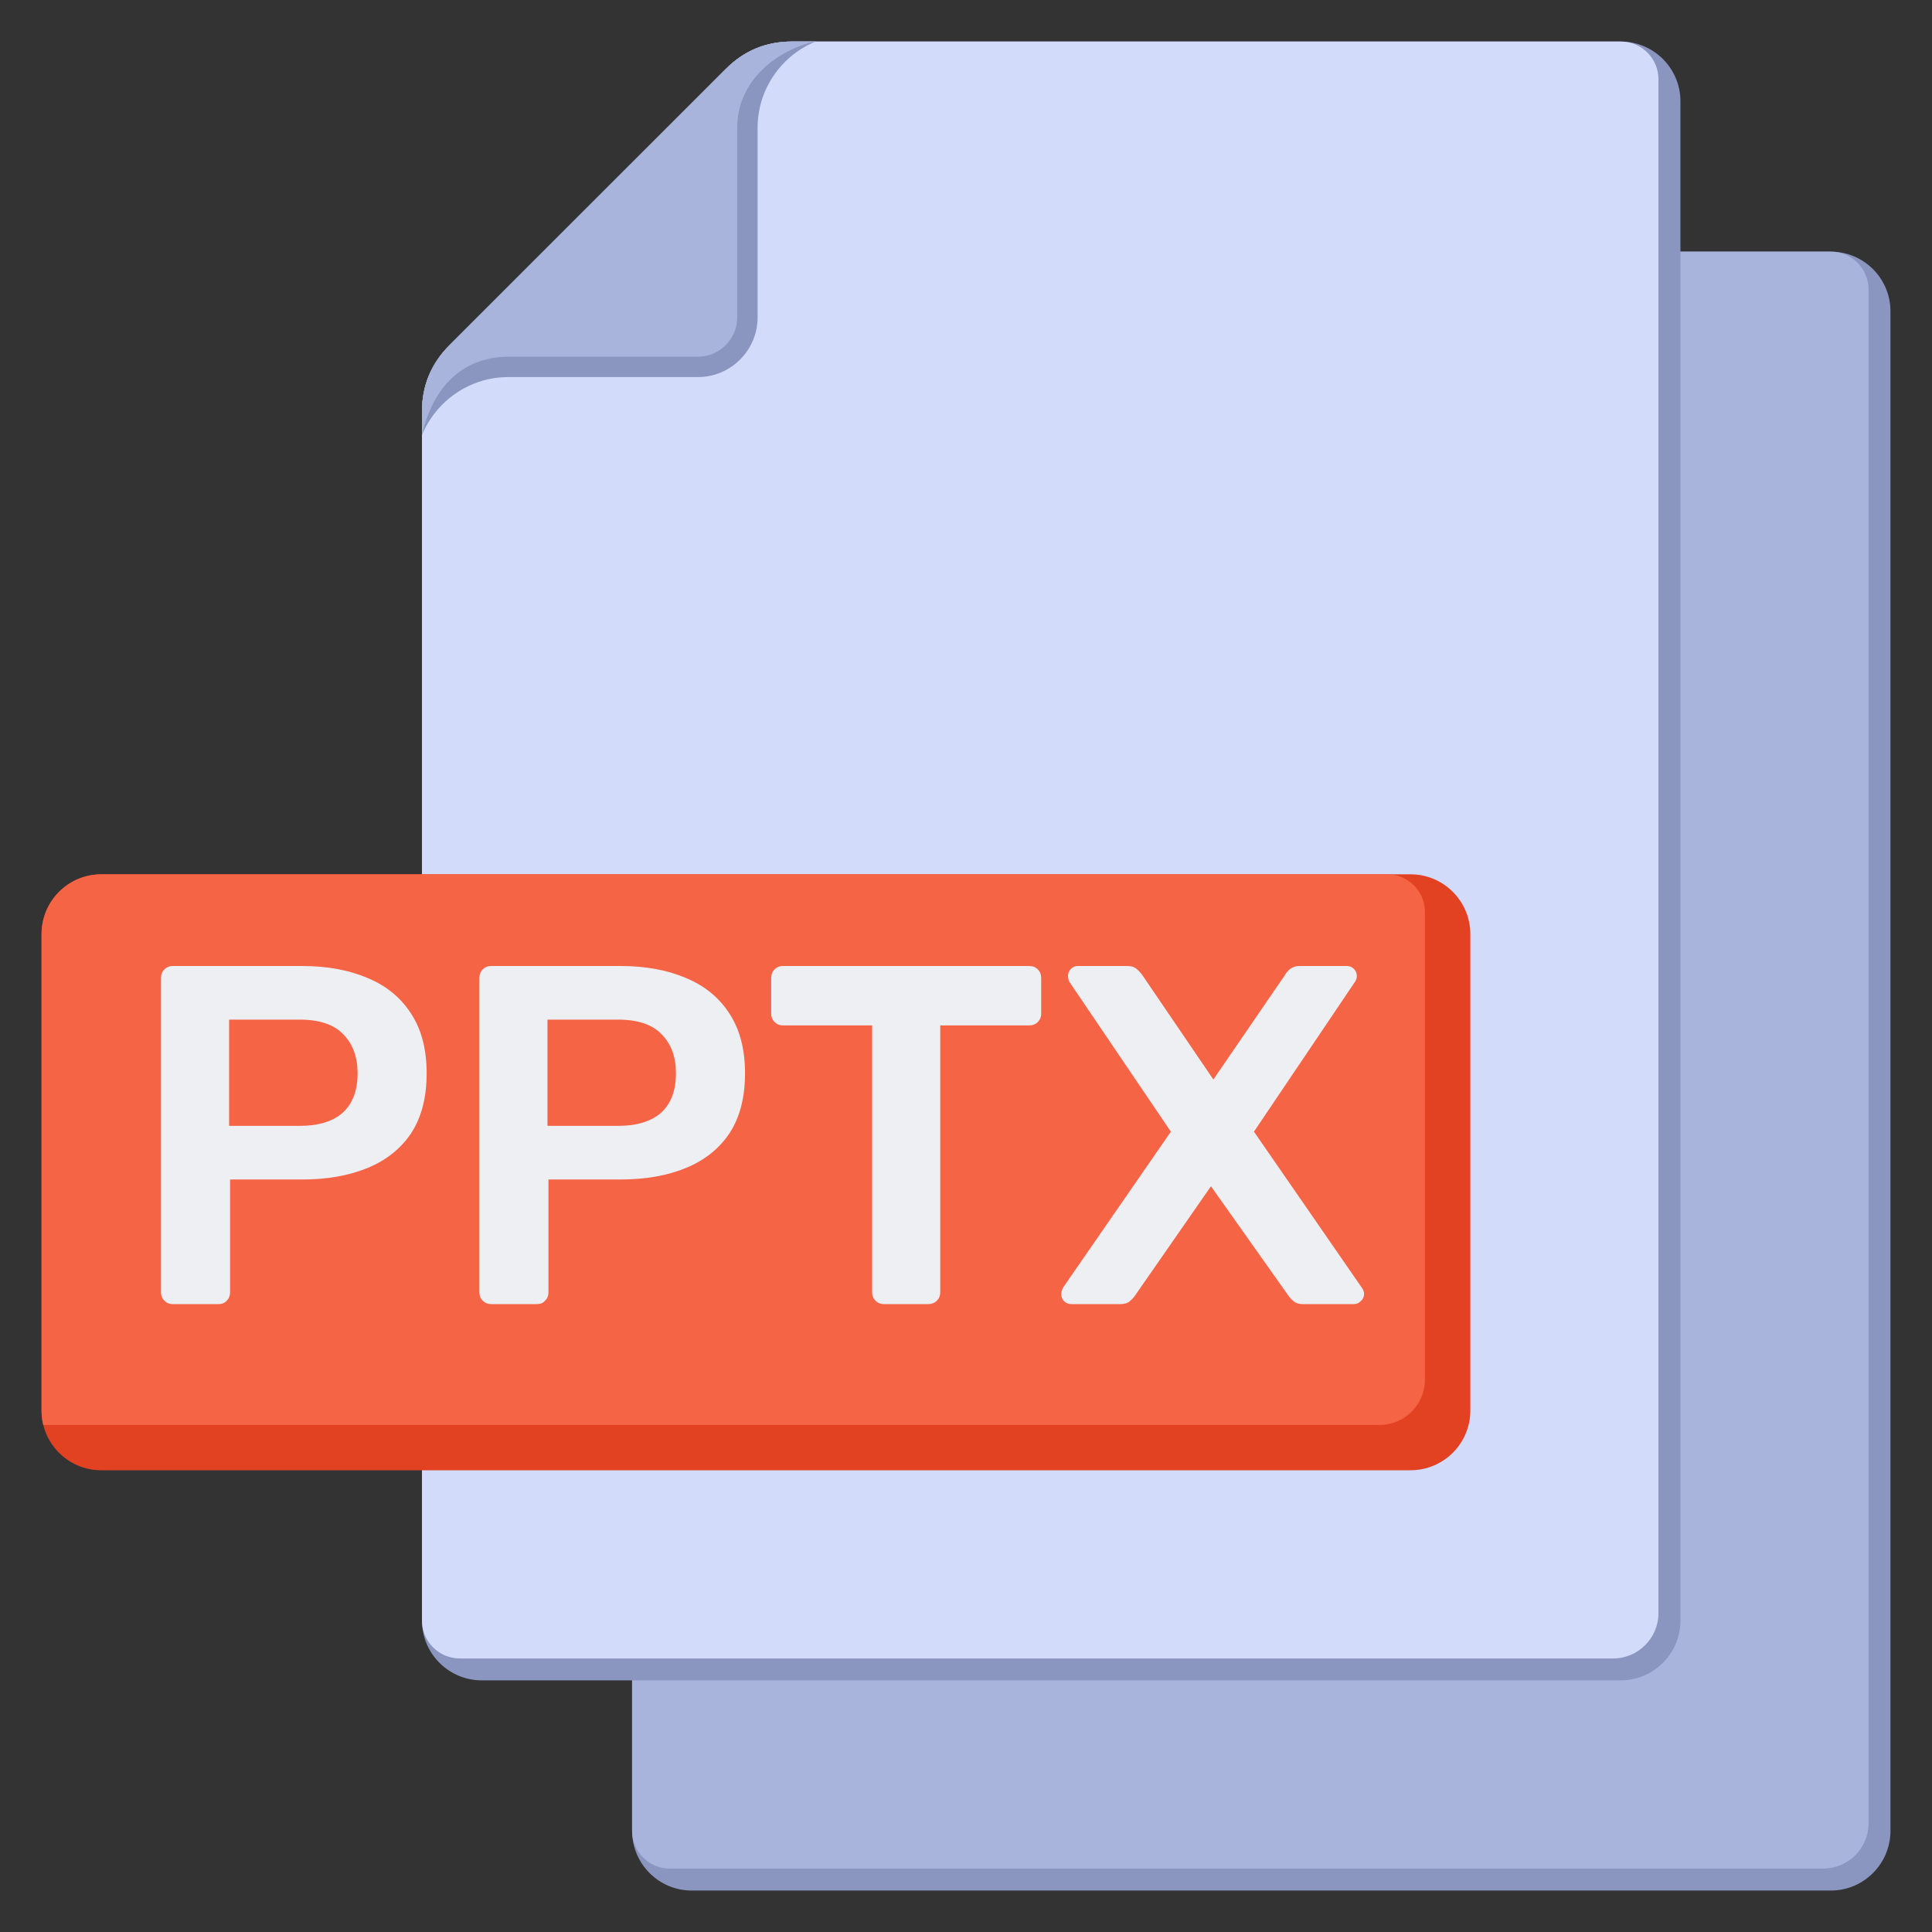
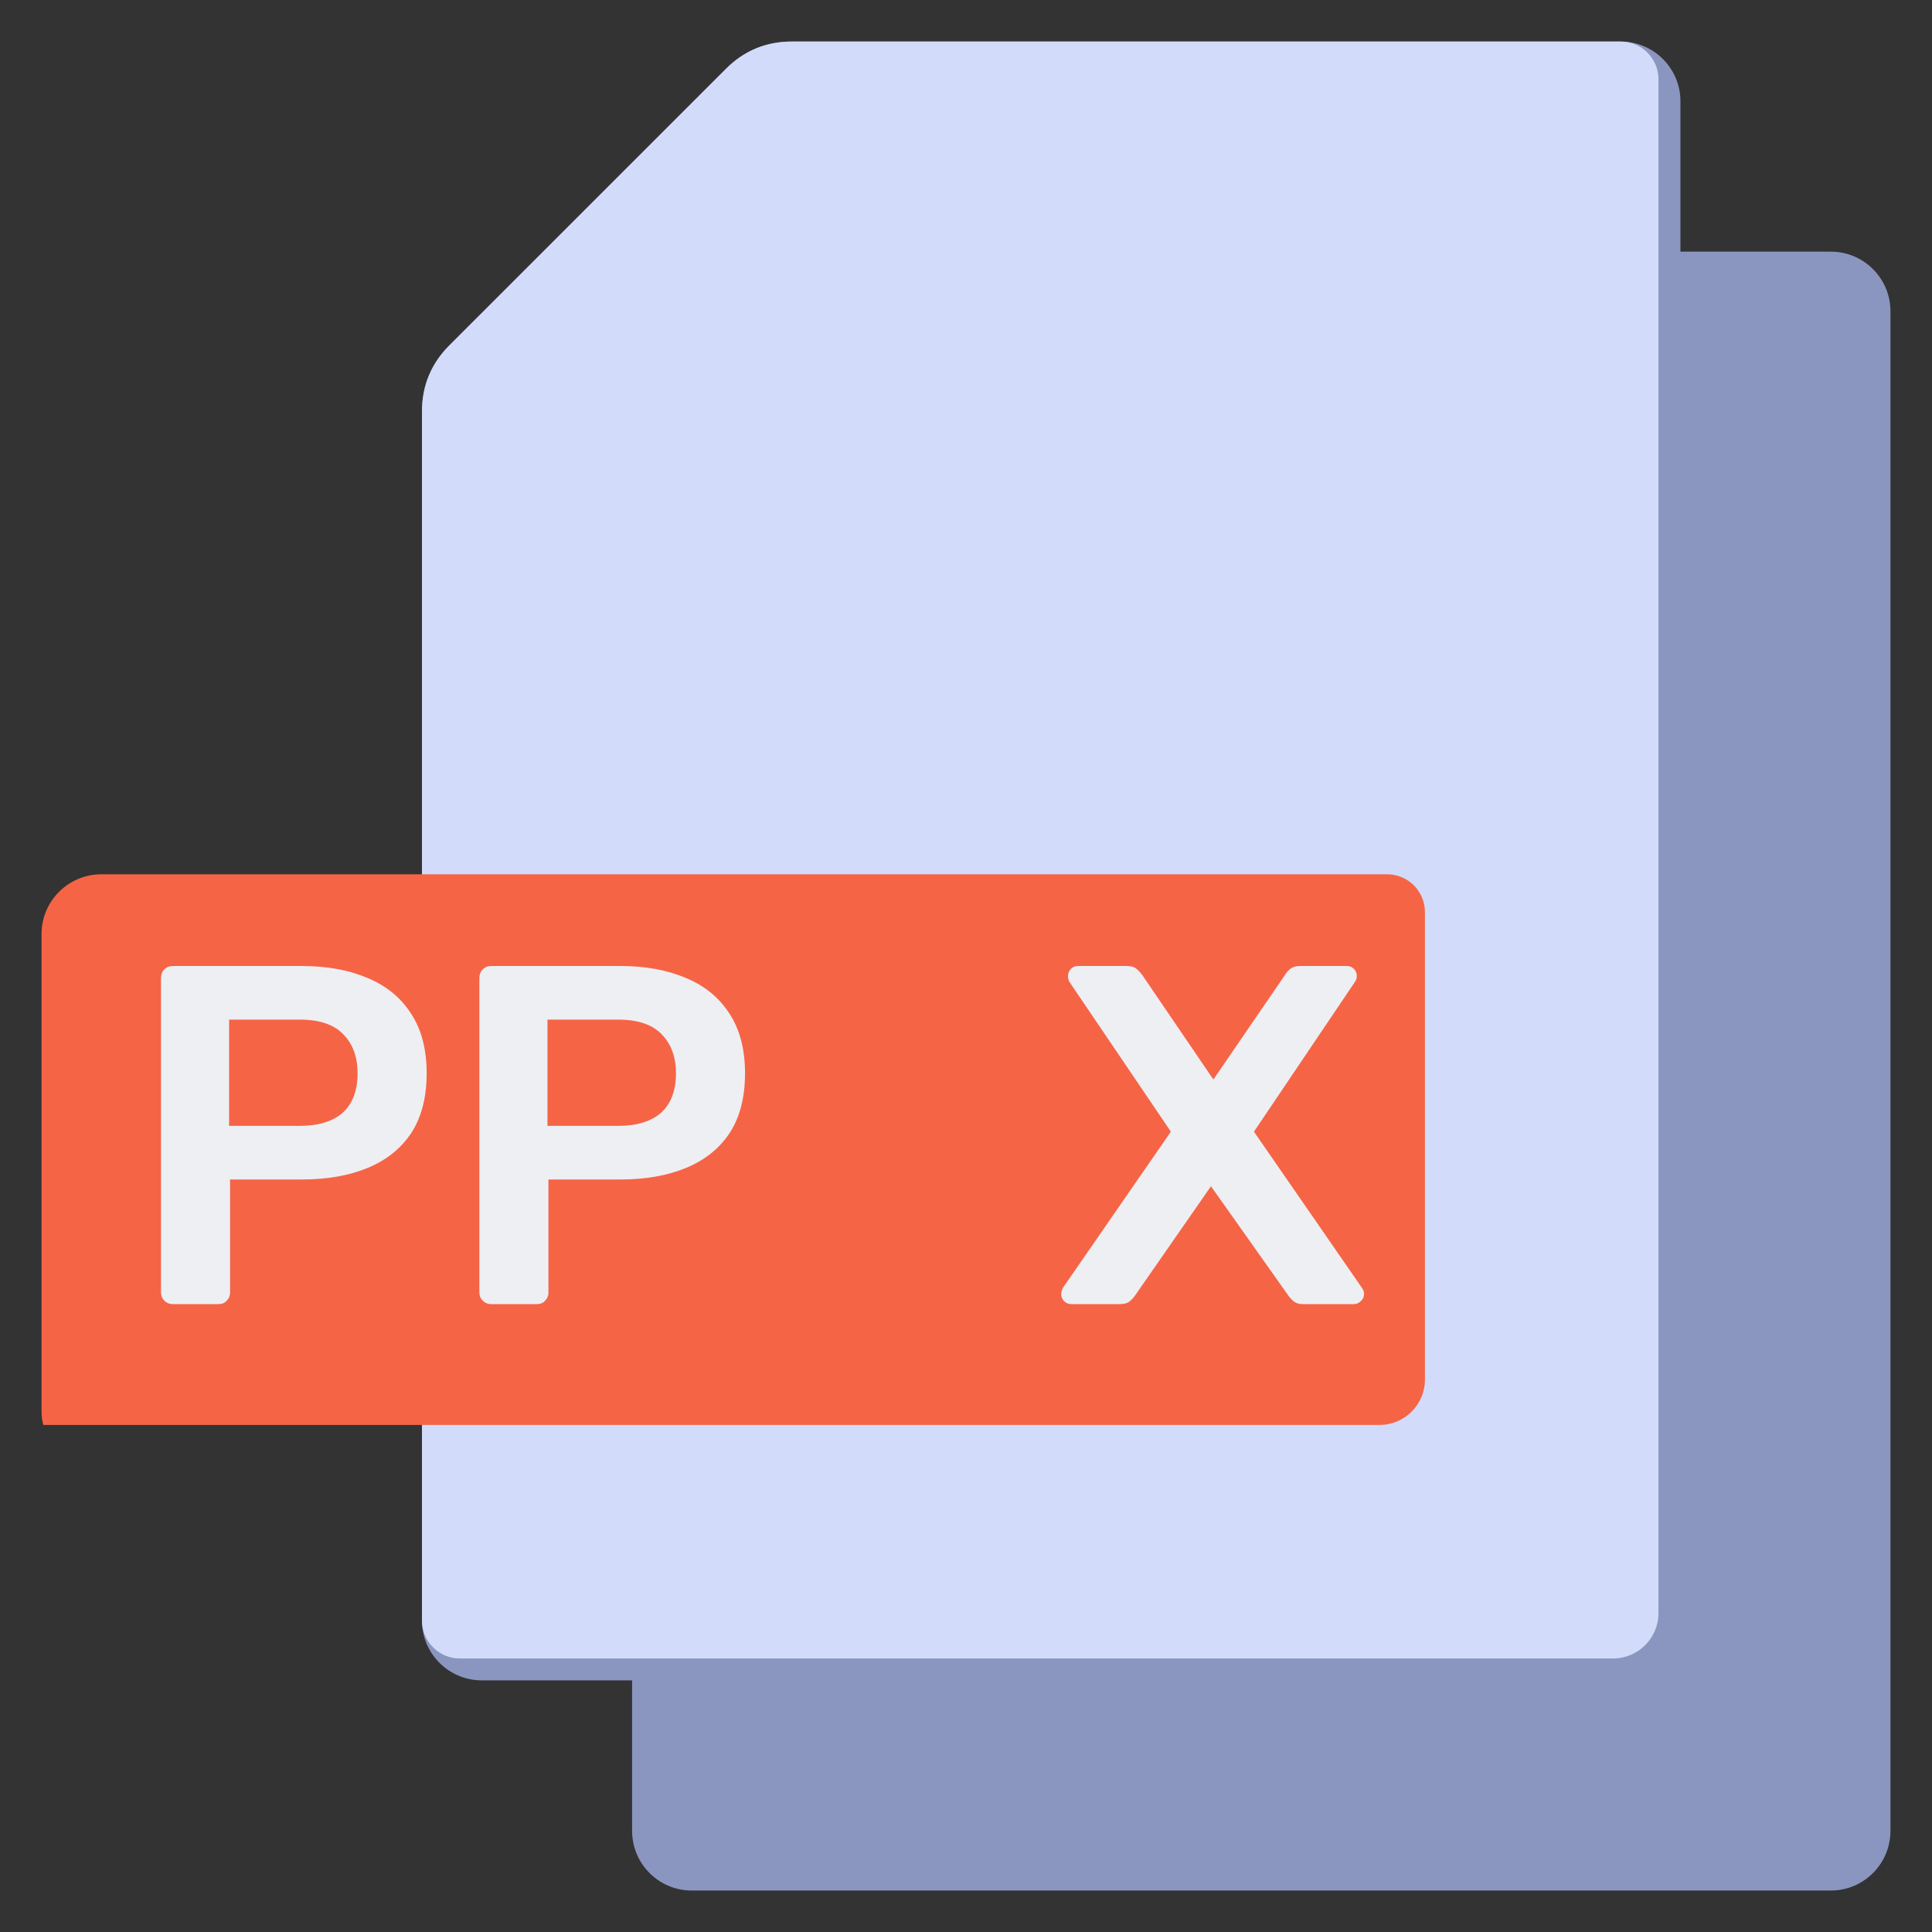
<svg xmlns="http://www.w3.org/2000/svg" width="24" height="24" viewBox="0 0 24 24" fill="none">
  <rect x="0" y="0" width="24" height="24" fill="#333333" stroke="none" />
  <g clip-path="url(#clip0_1_16944)">
    <path d="M8.593 3.126H22.743C23.152 3.126 23.484 3.458 23.484 3.867V22.743C23.484 23.153 23.152 23.485 22.743 23.485H8.593C8.184 23.485 7.852 23.153 7.852 22.743V3.867C7.852 3.458 8.184 3.126 8.593 3.126Z" fill="#8A96BF" />
-     <path fill-rule="evenodd" clip-rule="evenodd" d="M7.852 22.743V7.721C7.852 7.402 7.965 7.127 8.191 6.902L11.627 3.465C11.853 3.24 12.127 3.126 12.446 3.126H22.743C23.001 3.126 23.212 3.337 23.212 3.595V22.65C23.212 22.959 22.959 23.212 22.649 23.212H8.32C8.062 23.212 7.852 23.002 7.852 22.743Z" fill="#A8B4DB" />
    <path fill-rule="evenodd" clip-rule="evenodd" d="M5.242 20.133V5.11C5.242 4.791 5.356 4.517 5.581 4.291L9.018 0.855C9.243 0.629 9.518 0.516 9.837 0.516H20.134C20.542 0.516 20.875 0.849 20.875 1.257V20.133C20.875 20.541 20.542 20.874 20.134 20.874H5.984C5.575 20.874 5.242 20.541 5.242 20.133Z" fill="#8A96BF" />
    <path fill-rule="evenodd" clip-rule="evenodd" d="M5.242 20.133V5.11C5.242 4.791 5.356 4.517 5.581 4.291L9.018 0.855C9.243 0.629 9.518 0.516 9.837 0.516H20.134C20.392 0.516 20.602 0.726 20.602 0.984V20.039C20.602 20.349 20.349 20.602 20.04 20.602H5.711C5.453 20.602 5.242 20.391 5.242 20.133Z" fill="#D2DBFA" />
-     <path fill-rule="evenodd" clip-rule="evenodd" d="M9.018 0.855C9.243 0.629 9.518 0.516 9.837 0.516H10.131C9.709 0.689 9.411 1.105 9.411 1.588V3.943C9.411 4.351 9.078 4.684 8.67 4.684H6.314C5.832 4.684 5.416 4.983 5.242 5.404V5.11C5.242 4.791 5.356 4.517 5.581 4.291L9.018 0.855Z" fill="#8A96BF" />
-     <path fill-rule="evenodd" clip-rule="evenodd" d="M9.018 0.855C9.243 0.629 9.518 0.516 9.837 0.516H10.131C9.772 0.582 9.158 0.925 9.158 1.588V3.943C9.158 4.212 8.938 4.431 8.67 4.431H6.314C5.995 4.431 5.437 4.562 5.242 5.404V5.11C5.242 4.791 5.356 4.517 5.581 4.291L9.018 0.855Z" fill="#A8B4DB" />
-     <path d="M1.257 10.861H17.523C17.932 10.861 18.265 11.194 18.265 11.603V17.523C18.265 17.932 17.932 18.264 17.523 18.264H1.257C0.848 18.264 0.516 17.932 0.516 17.523V11.603C0.516 11.194 0.848 10.861 1.257 10.861Z" fill="#E34222" />
    <path fill-rule="evenodd" clip-rule="evenodd" d="M0.537 17.701C0.523 17.644 0.516 17.584 0.516 17.523V11.603C0.516 11.194 0.849 10.861 1.257 10.861H17.233C17.491 10.861 17.701 11.072 17.701 11.33V17.139C17.701 17.448 17.449 17.701 17.139 17.701H0.537Z" fill="#F66446" />
    <path d="M2.144 16.2C2.104 16.2 2.07 16.186 2.042 16.158C2.014 16.13 2 16.096 2 16.056V12.15C2 12.106 2.014 12.07 2.042 12.042C2.07 12.014 2.104 12 2.144 12H3.752C4.064 12 4.336 12.05 4.568 12.15C4.8 12.246 4.98 12.394 5.108 12.594C5.236 12.79 5.3 13.036 5.3 13.332C5.3 13.632 5.236 13.88 5.108 14.076C4.98 14.268 4.8 14.412 4.568 14.508C4.336 14.604 4.064 14.652 3.752 14.652H2.858V16.056C2.858 16.096 2.844 16.13 2.816 16.158C2.792 16.186 2.758 16.2 2.714 16.2H2.144ZM2.846 13.986H3.722C3.954 13.986 4.132 13.932 4.256 13.824C4.38 13.712 4.442 13.548 4.442 13.332C4.442 13.132 4.384 12.972 4.268 12.852C4.152 12.728 3.97 12.666 3.722 12.666H2.846V13.986Z" fill="#EDEFF3" />
    <path d="M6.099 16.2C6.059 16.2 6.025 16.186 5.997 16.158C5.969 16.13 5.955 16.096 5.955 16.056V12.15C5.955 12.106 5.969 12.07 5.997 12.042C6.025 12.014 6.059 12 6.099 12H7.707C8.019 12 8.291 12.05 8.523 12.15C8.755 12.246 8.935 12.394 9.063 12.594C9.191 12.79 9.255 13.036 9.255 13.332C9.255 13.632 9.191 13.88 9.063 14.076C8.935 14.268 8.755 14.412 8.523 14.508C8.291 14.604 8.019 14.652 7.707 14.652H6.813V16.056C6.813 16.096 6.799 16.13 6.771 16.158C6.747 16.186 6.713 16.2 6.669 16.2H6.099ZM6.801 13.986H7.677C7.909 13.986 8.087 13.932 8.211 13.824C8.335 13.712 8.397 13.548 8.397 13.332C8.397 13.132 8.339 12.972 8.223 12.852C8.107 12.728 7.925 12.666 7.677 12.666H6.801V13.986Z" fill="#EDEFF3" />
-     <path d="M10.978 16.2C10.938 16.2 10.904 16.186 10.876 16.158C10.848 16.13 10.834 16.096 10.834 16.056V12.738H9.724C9.684 12.738 9.65 12.724 9.622 12.696C9.594 12.668 9.58 12.634 9.58 12.594V12.15C9.58 12.106 9.594 12.07 9.622 12.042C9.65 12.014 9.684 12 9.724 12H12.784C12.828 12 12.864 12.014 12.892 12.042C12.92 12.07 12.934 12.106 12.934 12.15V12.594C12.934 12.634 12.92 12.668 12.892 12.696C12.864 12.724 12.828 12.738 12.784 12.738H11.68V16.056C11.68 16.096 11.666 16.13 11.638 16.158C11.61 16.186 11.574 16.2 11.53 16.2H10.978Z" fill="#EDEFF3" />
    <path d="M13.309 16.2C13.273 16.2 13.243 16.188 13.219 16.164C13.195 16.14 13.183 16.11 13.183 16.074C13.183 16.062 13.185 16.05 13.189 16.038C13.193 16.026 13.197 16.014 13.201 16.002L14.545 14.058L13.285 12.198C13.273 12.174 13.267 12.15 13.267 12.126C13.267 12.09 13.279 12.06 13.303 12.036C13.327 12.012 13.355 12 13.387 12H14.005C14.053 12 14.091 12.012 14.119 12.036C14.147 12.06 14.171 12.086 14.191 12.114L15.073 13.41L15.961 12.114C15.977 12.086 15.999 12.06 16.027 12.036C16.059 12.012 16.099 12 16.147 12H16.729C16.765 12 16.795 12.012 16.819 12.036C16.843 12.06 16.855 12.09 16.855 12.126C16.855 12.15 16.847 12.174 16.831 12.198L15.577 14.058L16.921 16.002C16.929 16.014 16.935 16.026 16.939 16.038C16.943 16.05 16.945 16.062 16.945 16.074C16.945 16.11 16.931 16.14 16.903 16.164C16.879 16.188 16.851 16.2 16.819 16.2H16.183C16.135 16.2 16.097 16.188 16.069 16.164C16.041 16.14 16.019 16.116 16.003 16.092L15.043 14.736L14.101 16.092C14.085 16.116 14.063 16.14 14.035 16.164C14.007 16.188 13.967 16.2 13.915 16.2H13.309Z" fill="#EDEFF3" />
  </g>
  <defs>
    <clipPath id="clip0_1_16944">
      <rect width="24" height="24" fill="white" />
    </clipPath>
  </defs>
</svg>